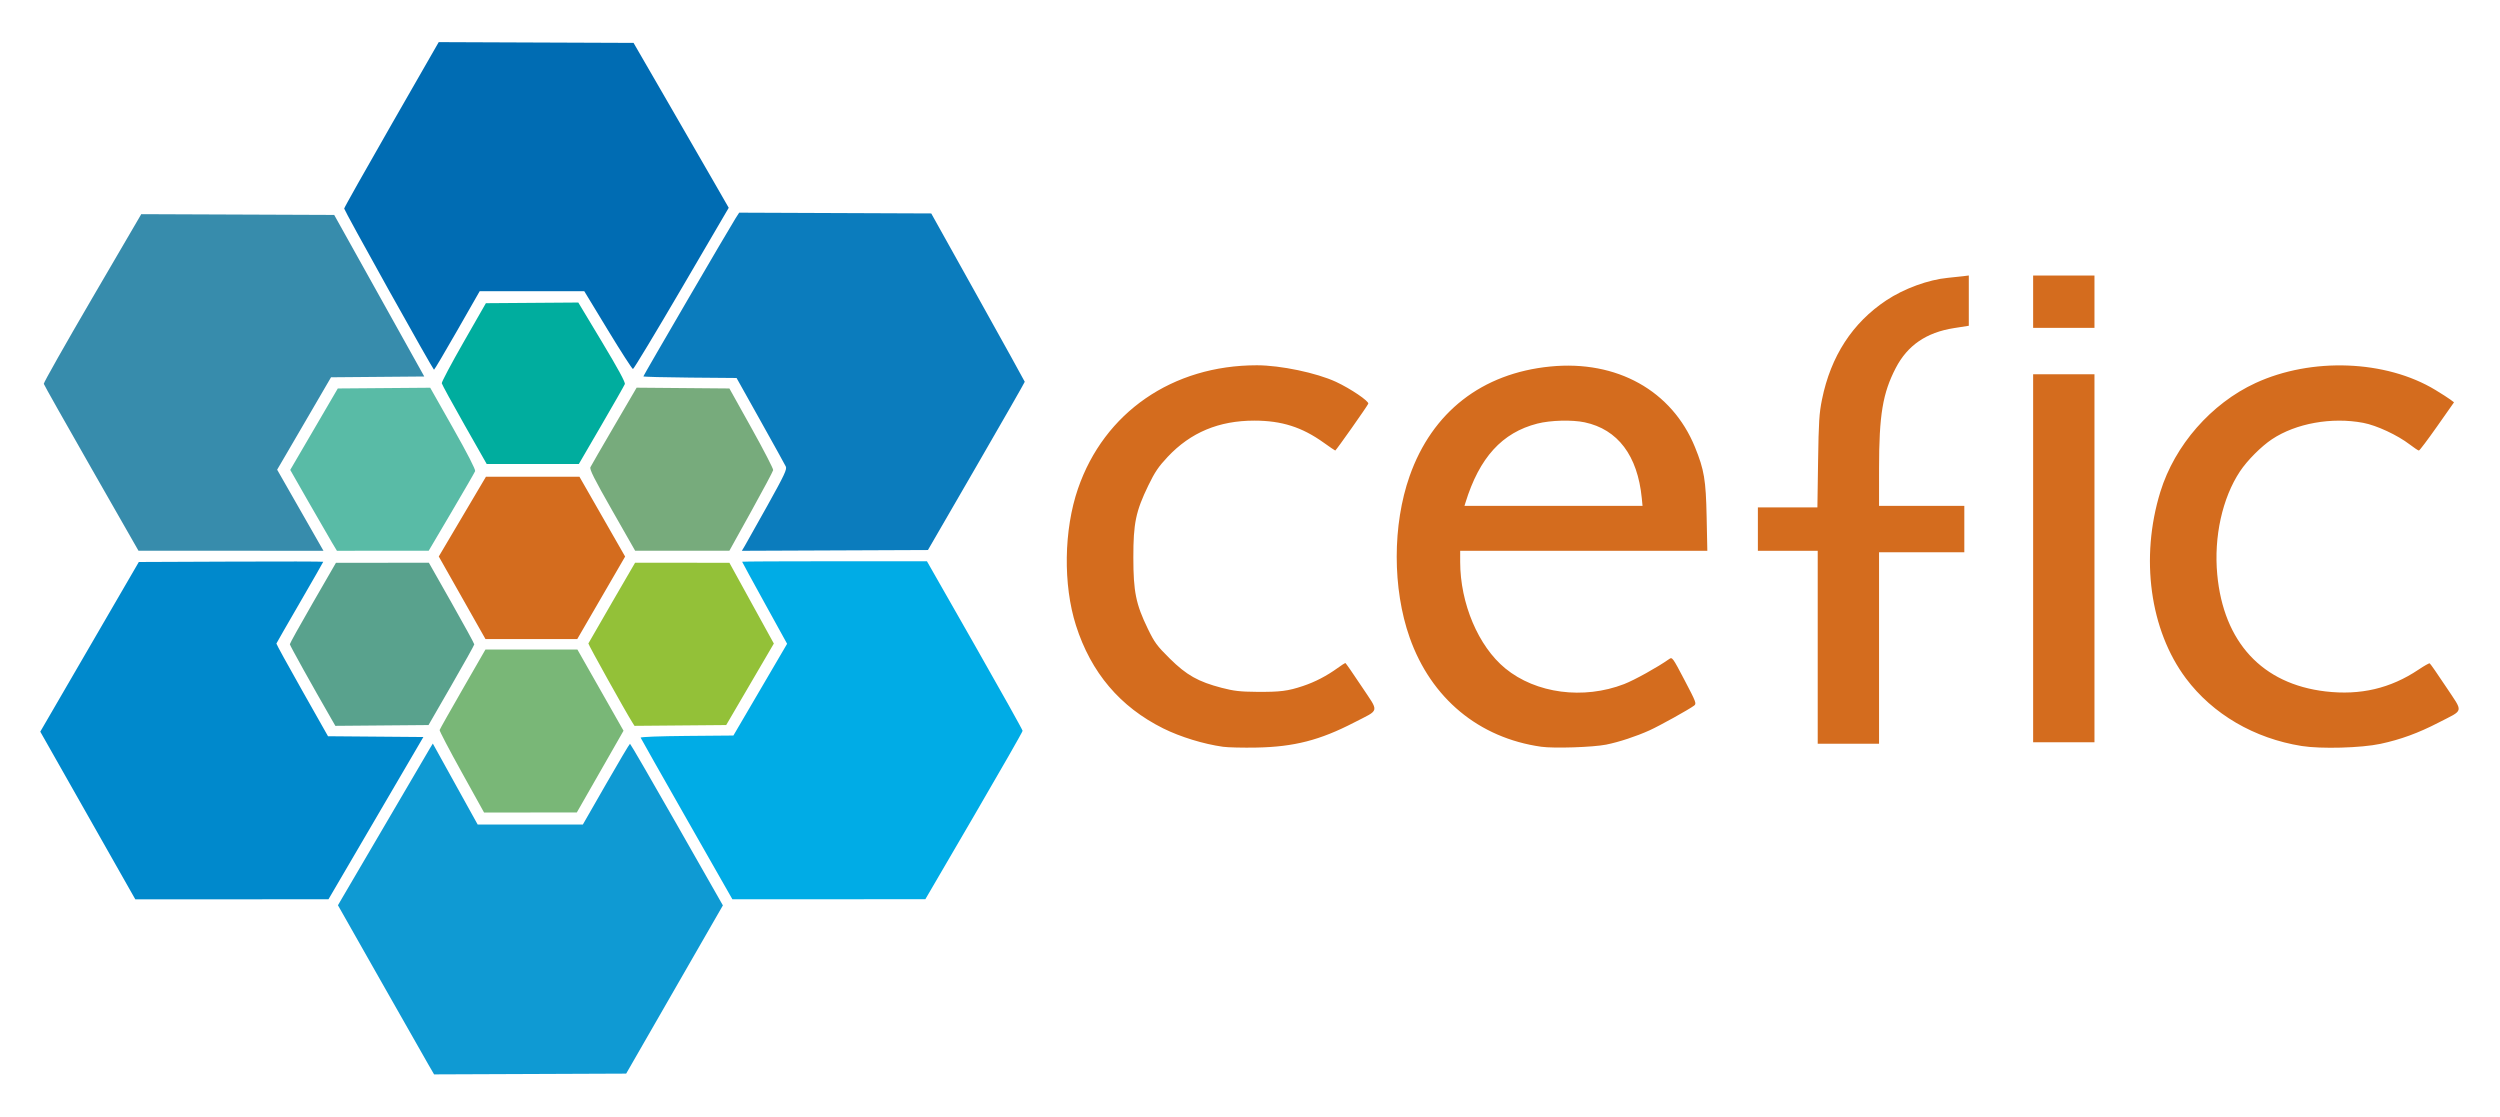
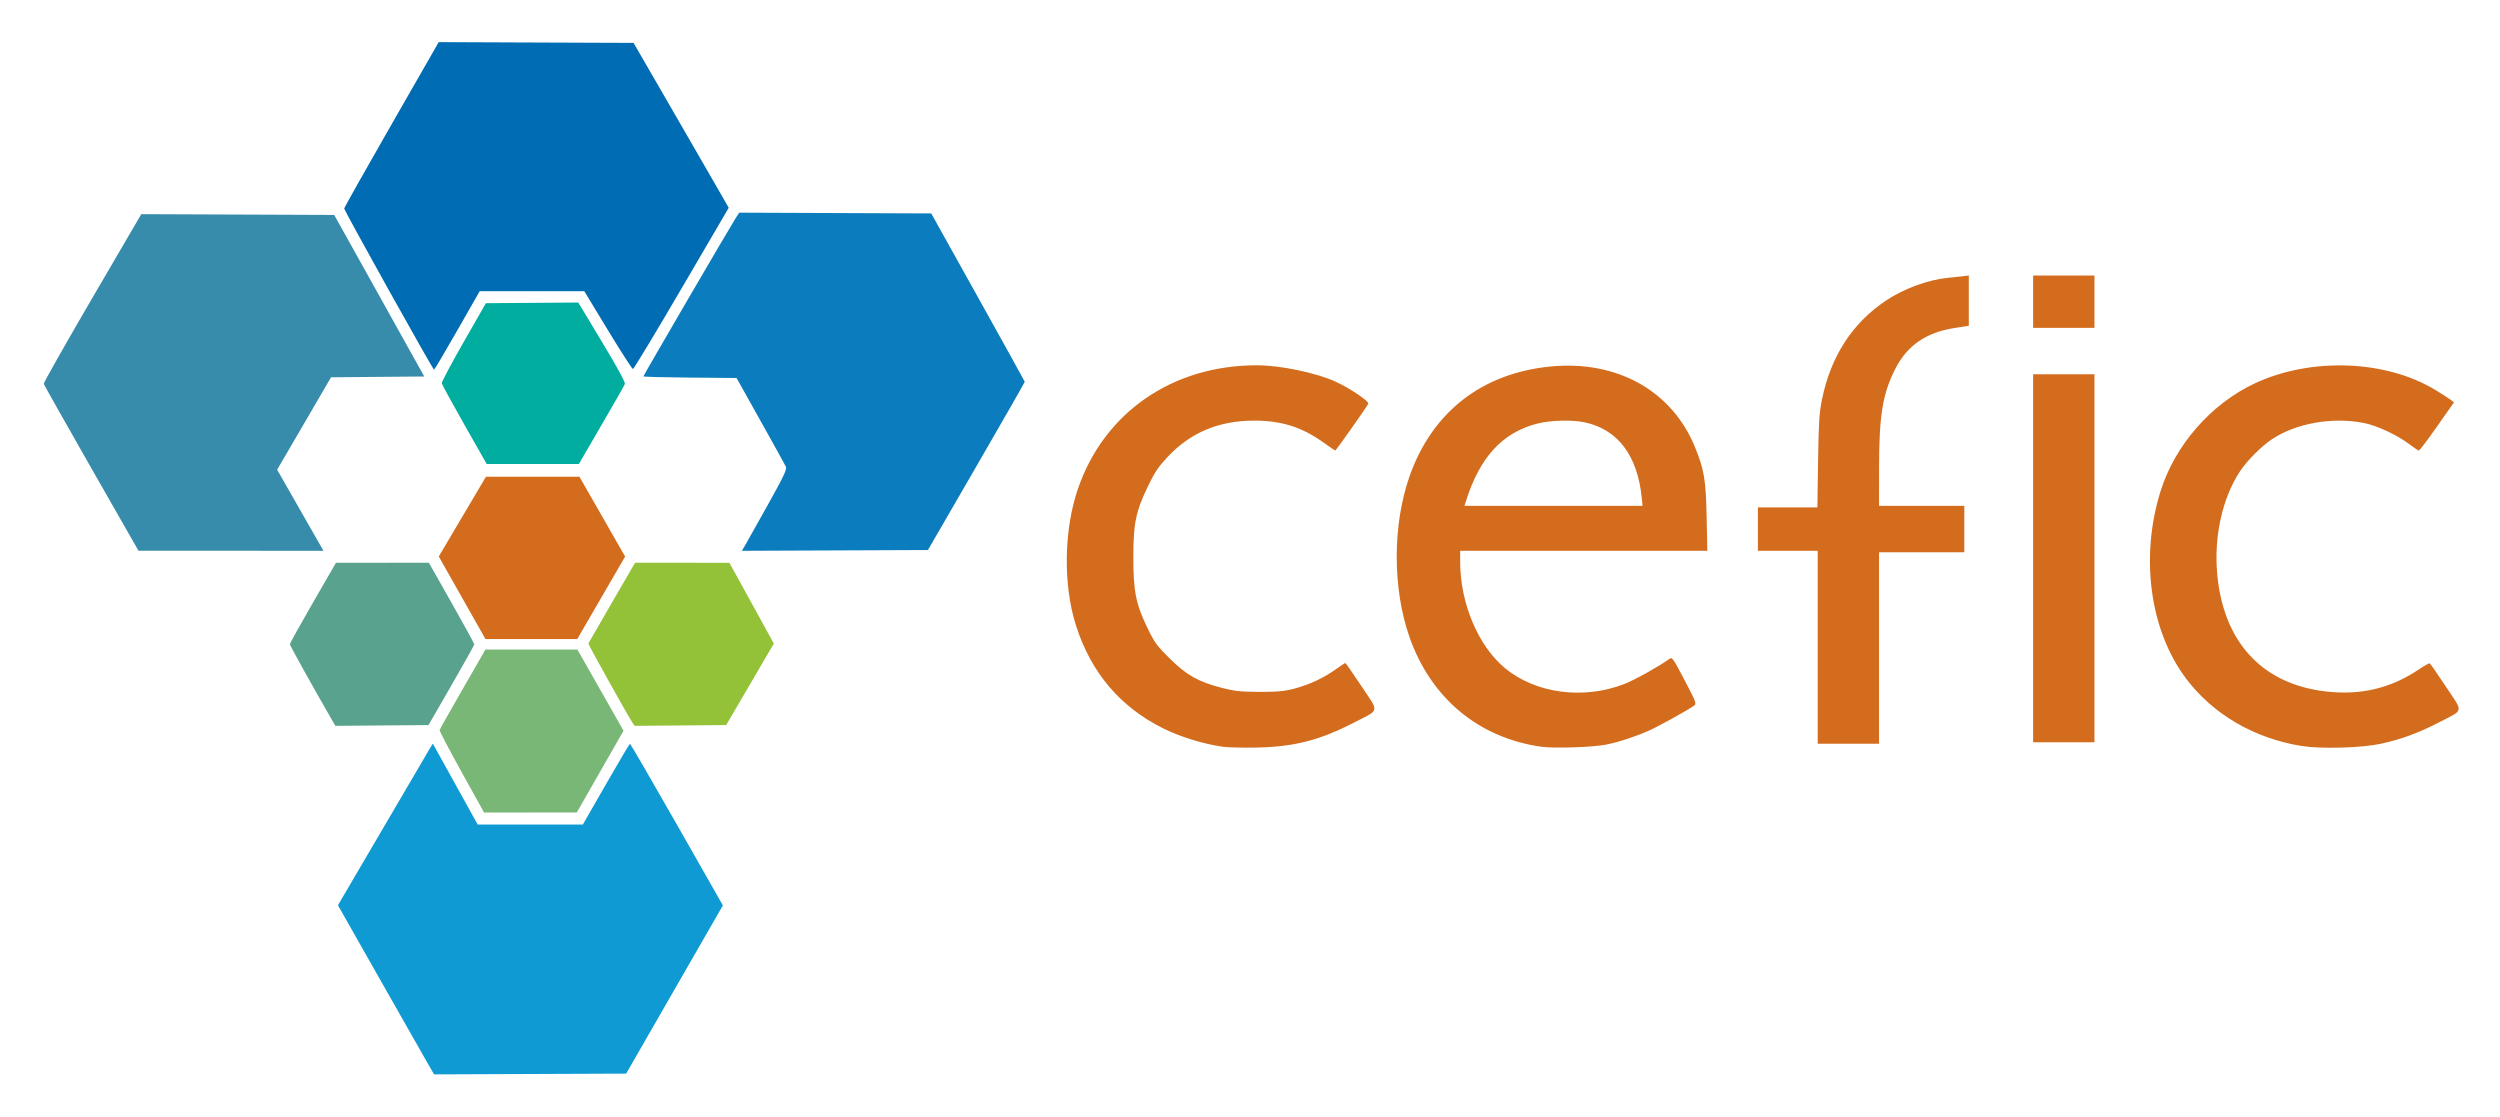
<svg xmlns="http://www.w3.org/2000/svg" xmlns:ns1="http://sodipodi.sourceforge.net/DTD/sodipodi-0.dtd" xmlns:ns2="http://www.inkscape.org/namespaces/inkscape" viewBox="0 0 620 276" id="svg2" ns1:version="0.32" ns2:version="0.45.1" width="300px" height="134px" version="1.0" ns1:docbase="C:\Dokumente und Einstellungen\Uwe Pilz\Desktop" ns1:docname="Logo CEFIC.svg" ns2:output_extension="org.inkscape.output.svg.inkscape">
  <defs id="defs5" />
  <g id="g2217" transform="matrix(0.371,0,0,0.371,-18.893,-37.502)">
    <path style="fill:#006cb3;fill-opacity:1" d="M 310.75,293.641 C 294.387,264.298 281,239.816 281,239.236 C 281,238.657 295.218,213.388 312.597,183.084 L 344.193,127.986 L 409.314,128.243 L 474.435,128.5 L 496.705,167 C 508.953,188.175 523.267,212.976 528.513,222.114 L 538.051,238.728 L 506.531,292.614 C 489.194,322.251 474.573,346.5 474.038,346.5 C 473.504,346.5 465.964,334.8 457.283,320.5 L 441.5,294.5 L 406.535,294.5 L 371.571,294.5 L 356.575,320.75 C 348.327,335.188 341.336,346.998 341.039,346.996 C 340.743,346.993 327.113,322.983 310.75,293.641 z " id="path2190" ns1:nodetypes="csccccccccscccccsc" />
    <path ns1:nodetypes="csscccscccccsccccccc" id="path2214" d="M 548.779,464.758 C 549.853,462.966 556.697,450.774 563.987,437.665 C 575.342,417.249 577.094,413.519 576.205,411.665 C 575.634,410.474 567.996,396.675 559.232,381 L 543.296,352.5 L 512.148,352.236 C 495.017,352.09 481,351.723 481,351.42 C 481,350.808 538.782,251.718 542.623,245.743 L 545.038,241.985 L 609.232,242.243 L 673.426,242.5 L 704.65,298.5 C 721.823,329.3 735.902,354.741 735.937,355.036 C 735.972,355.331 721.424,380.756 703.608,411.536 L 671.217,467.5 L 609.022,467.758 L 546.827,468.015 L 548.779,464.758 z M 506.531,292.614 L 506.531,292.614 z " style="fill:#0b7cbd;fill-opacity:1" />
    <path ns1:nodetypes="csccccccccccccccccc" id="path2192" d="M 112,412.836 C 94.675,382.506 80.359,357.111 80.187,356.401 C 80.015,355.692 94.607,329.883 112.614,299.048 L 145.353,242.986 L 209.842,243.243 L 274.33,243.5 L 304.431,297.5 L 334.533,351.5 L 303.367,351.764 L 272.201,352.028 L 260.428,372.251 C 253.953,383.373 245.85,397.272 242.42,403.137 L 236.185,413.8 L 248.664,435.65 C 255.527,447.667 262.494,459.863 264.145,462.75 L 267.147,468 L 205.323,467.99 L 143.5,467.98 L 112,412.836 z " style="fill:#378cac;fill-opacity:1" />
-     <path style="fill:#0089cc;fill-opacity:1" d="M 109.61,644.958 L 77.848,588.916 L 110.783,532.208 L 143.718,475.5 L 205.359,475.242 C 239.262,475.101 267,475.151 267,475.354 C 267,475.556 259.993,487.806 251.429,502.575 C 242.865,517.343 235.777,529.692 235.679,530.016 C 235.58,530.339 243.305,544.412 252.844,561.288 L 270.187,591.973 L 302.056,592.236 L 333.924,592.5 L 302.212,646.731 L 270.5,700.963 L 205.936,700.981 L 141.372,701 L 109.61,644.958 z " id="path2194" ns1:nodetypes="cccccsssccccccccc" />
    <path ns1:nodetypes="cccccccccccsccccccc" id="path2196" d="M 337.181,811.257 C 335.028,807.541 320.569,782.104 305.05,754.73 L 276.833,704.96 L 279.58,700.23 C 286.006,689.161 336.396,603.209 338.232,600.184 L 340.244,596.869 L 355.238,623.934 L 370.231,651 L 405.386,651 L 440.54,651 L 456.02,624.006 C 464.534,609.159 471.752,597.009 472.06,597.006 C 472.368,597.003 486.464,621.311 503.385,651.024 L 534.149,705.048 L 501.82,761.274 L 469.492,817.5 L 405.294,817.757 L 341.097,818.015 L 337.181,811.257 z " style="fill:#0f9ad3;fill-opacity:1" />
    <path style="fill:#93c138;fill-opacity:1" d="M 473.629,582.764 C 469.179,575.747 443.999,530.526 444.228,529.962 C 444.377,529.592 451.465,517.299 459.977,502.645 L 475.454,476 L 506.977,476.012 L 538.5,476.023 L 553.356,503.023 L 568.211,530.022 L 552.285,557.261 L 536.359,584.5 L 505.712,584.764 L 475.065,585.029 L 473.629,582.764 z " id="path2198" ns1:nodetypes="csccccccccccc" />
-     <path ns1:nodetypes="cscccccsccccc" id="path2200" d="M 460.109,440.965 C 448.094,419.873 444.914,413.544 445.609,412.113 C 446.099,411.104 453.246,398.735 461.492,384.625 L 476.484,358.972 L 507.492,359.236 L 538.5,359.5 L 553.269,386 C 561.393,400.575 567.918,413.208 567.769,414.074 C 567.621,414.94 560.975,427.416 553,441.8 L 538.5,467.952 L 507,467.968 L 475.5,467.984 L 460.109,440.965 z " style="fill:#77ab7c;fill-opacity:1" />
    <path ns1:nodetypes="cscccccsccccc" id="path2204" d="M 361.387,383.778 C 353.199,369.357 346.379,356.869 346.231,356.028 C 346.083,355.188 352.658,342.8 360.842,328.5 L 375.723,302.5 L 406.611,302.276 L 437.5,302.052 L 453.377,328.474 C 464.034,346.211 469.042,355.448 468.61,356.574 C 468.256,357.496 461.19,369.894 452.908,384.125 L 437.849,410 L 407.061,410 L 376.273,410 L 361.387,383.778 z " style="fill:#00ad9e;fill-opacity:1" />
-     <path style="fill:#59bba6;fill-opacity:1" d="M 272.692,462.25 C 270.793,459.087 263.771,446.925 257.088,435.222 L 244.936,413.944 L 260.834,386.722 L 276.732,359.5 L 307.616,359.255 L 338.5,359.01 L 353.822,386.096 C 363.416,403.055 368.916,413.776 368.534,414.772 C 368.198,415.647 361.078,427.973 352.712,442.164 L 337.5,467.966 L 306.822,467.983 L 276.145,468 L 272.692,462.25 z " id="path2206" ns1:nodetypes="ccccccccsccccc" />
    <path ns1:nodetypes="cscccccsccccc" id="path2208" d="M 272.643,580.764 C 259.607,558.144 244.675,531.301 244.671,530.478 C 244.669,529.916 251.604,517.436 260.083,502.745 L 275.5,476.033 L 306.555,476.017 L 337.61,476 L 352.805,502.819 C 361.162,517.569 367.986,530.057 367.968,530.569 C 367.951,531.081 361.06,543.425 352.655,558 L 337.374,584.5 L 306.238,584.764 L 275.101,585.028 L 272.643,580.764 z " style="fill:#59a28d;fill-opacity:1" />
    <path style="fill:#79b777;fill-opacity:1" d="M 359.5,615.925 C 351.25,601.053 344.631,588.406 344.791,587.82 C 344.951,587.234 351.911,574.885 360.258,560.377 L 375.434,534 L 406.164,534 L 436.893,534 L 452.311,561.148 L 467.729,588.296 L 452.114,615.618 L 436.5,642.939 L 405.5,642.952 L 374.5,642.965 L 359.5,615.925 z " id="path2210" ns1:nodetypes="csccccccccccc" />
    <path ns1:nodetypes="cssssssssssssssssssssssccsssscccccsssssssccssccccccsssscccssssssssssssccccccccccssscccccscccccccccccccccccccccccccccccccccccccccccccc" id="path2187" d="M 868.472,599.019 C 855.385,597.175 839.941,592.43 828.5,586.737 C 799.673,572.393 780.23,549.456 770.174,517.927 C 761.503,490.738 762.039,454.018 771.509,426.5 C 789.064,375.487 834.705,344 891.093,344 C 906.843,344 931.054,349.073 944,355.086 C 953.711,359.596 966.195,368.049 965.566,369.688 C 964.937,371.327 944.013,401 943.487,401 C 943.286,401 939.825,398.637 935.797,395.75 C 921.243,385.319 907.649,381 889.37,381 C 865.698,381 846.843,388.884 831.493,405.201 C 825.332,411.75 822.871,415.389 818.514,424.391 C 810.144,441.689 808.505,449.578 808.524,472.5 C 808.542,495.365 810.22,503.653 818.143,520 C 822.689,529.379 824.261,531.518 832.866,540.032 C 844.095,551.143 851.853,555.515 867.629,559.626 C 875.703,561.729 879.958,562.216 891,562.302 C 906.76,562.423 911.8,561.783 922,558.366 C 930.051,555.668 937.711,551.686 945.134,546.338 C 947.683,544.502 949.98,543 950.239,543 C 950.498,543 955.347,549.985 961.015,558.523 C 973.012,576.593 973.595,573.765 956,582.852 C 933.185,594.634 915.984,599.051 891,599.543 C 881.925,599.722 871.787,599.486 868.472,599.019 z M 1081.208,599.002 C 1039.45,593.095 1007.555,566.614 993.211,525.943 C 981.698,493.302 981.698,450.706 993.21,418.057 C 1008.309,375.232 1041.548,349.342 1087.224,344.827 C 1131.717,340.429 1168.596,360.984 1183.964,398.747 C 1190.116,413.864 1191.239,420.578 1191.746,445.25 L 1192.214,468 L 1109.607,468 L 1027,468 L 1027,475.369 C 1027,503.155 1039.137,531.845 1057.14,546.616 C 1077.639,563.435 1109.411,567.627 1136.61,557.101 C 1143.494,554.437 1159.068,545.785 1166.654,540.41 C 1168.765,538.914 1168.97,539.193 1177.004,554.508 C 1184.763,569.297 1185.102,570.206 1183.351,571.516 C 1179.861,574.124 1160.245,585.014 1153.647,588.006 C 1144.717,592.055 1133.128,595.872 1124.576,597.58 C 1115.776,599.337 1089.638,600.195 1081.208,599.002 z M 1148.389,432.75 C 1145.594,404.359 1132.396,386.864 1110.201,382.13 C 1101.822,380.343 1087.378,380.729 1078.596,382.975 C 1055.033,389.002 1039.861,405.671 1030.561,435.75 L 1029.865,438 L 1089.386,438 L 1148.906,438 L 1148.389,432.75 z M 1589.5,598.497 C 1557.796,593.426 1530.051,577.215 1512.137,553.294 C 1488.07,521.157 1481.432,472.662 1495.061,428.537 C 1504.665,397.444 1529.081,369.535 1558.618,355.889 C 1596.117,338.564 1645.771,340.459 1678.855,360.478 C 1683.06,363.023 1687.59,365.928 1688.921,366.936 L 1691.343,368.767 L 1680.02,384.884 C 1673.792,393.748 1668.324,401 1667.869,401 C 1667.413,401 1664.669,399.182 1661.77,396.96 C 1653.539,390.65 1639.608,384.164 1630.662,382.478 C 1609.568,378.501 1585.712,382.783 1569.681,393.424 C 1562.513,398.181 1553.118,407.609 1548.28,414.898 C 1536.462,432.702 1530.732,458.676 1533.073,483.83 C 1537.288,529.129 1563.144,557.062 1605.447,562.016 C 1628.744,564.745 1648.878,560.023 1667.664,547.426 C 1671.338,544.963 1674.669,543.072 1675.067,543.224 C 1675.465,543.376 1680.361,550.408 1685.949,558.851 C 1697.753,576.688 1698.328,573.898 1681,582.862 C 1667.524,589.834 1655.668,594.172 1642.199,597.058 C 1629.329,599.817 1602.352,600.553 1589.5,598.497 z M 1266,532.5 L 1266,468 L 1246,468 L 1226,468 L 1226,453.5 L 1226,439 L 1245.894,439 L 1265.788,439 L 1266.243,408.25 C 1266.634,381.798 1267.002,376.004 1268.875,366.798 C 1274.751,337.933 1289.207,315.653 1311.81,300.626 C 1323.701,292.721 1340.026,286.758 1353.152,285.525 C 1356.644,285.197 1361.188,284.715 1363.25,284.453 L 1367,283.976 L 1367,300.782 L 1367,317.587 L 1357.119,319.144 C 1338.589,322.062 1326.021,330.674 1318.157,345.841 C 1309.45,362.635 1307.014,377.249 1307.006,412.75 L 1307,438 L 1335.5,438 L 1364,438 L 1364,453.5 L 1364,469 L 1335.5,469 L 1307,469 L 1307,533 L 1307,597 L 1286.5,597 L 1266,597 L 1266,532.5 z M 1410,473 L 1410,350 L 1430.5,350 L 1451,350 L 1451,473 L 1451,596 L 1430.5,596 L 1410,596 L 1410,473 z M 359.835,499.409 L 344.231,471.818 L 359.998,445.159 L 375.766,418.5 L 407.014,418.5 L 438.263,418.5 L 453.531,445.183 L 468.8,471.867 L 452.805,499.433 L 436.811,527 L 406.125,527 L 375.44,527 L 359.835,499.409 z M 1410,301.5 L 1410,284 L 1430.5,284 L 1451,284 L 1451,301.5 L 1451,319 L 1430.5,319 L 1410,319 L 1410,301.5 z " style="fill:#d46c1e;fill-opacity:1" />
-     <path style="fill:#00ace6;fill-opacity:1" d="M 510,647.407 C 493.225,617.951 479.352,593.44 479.171,592.939 C 478.98,592.408 491.82,591.919 510.008,591.764 L 541.174,591.5 L 559.126,560.838 L 577.078,530.177 L 562.039,502.905 C 553.768,487.906 547,475.491 547,475.317 C 547,475.143 574.799,475 608.776,475 L 670.552,475 L 702.526,531.108 C 720.112,561.967 734.5,587.73 734.5,588.358 C 734.5,588.986 719.875,614.569 702,645.208 L 669.5,700.916 L 605,700.94 L 540.5,700.964 L 510,647.407 z " id="path2212" ns1:nodetypes="cscccccscccsccccc" />
  </g>
</svg>